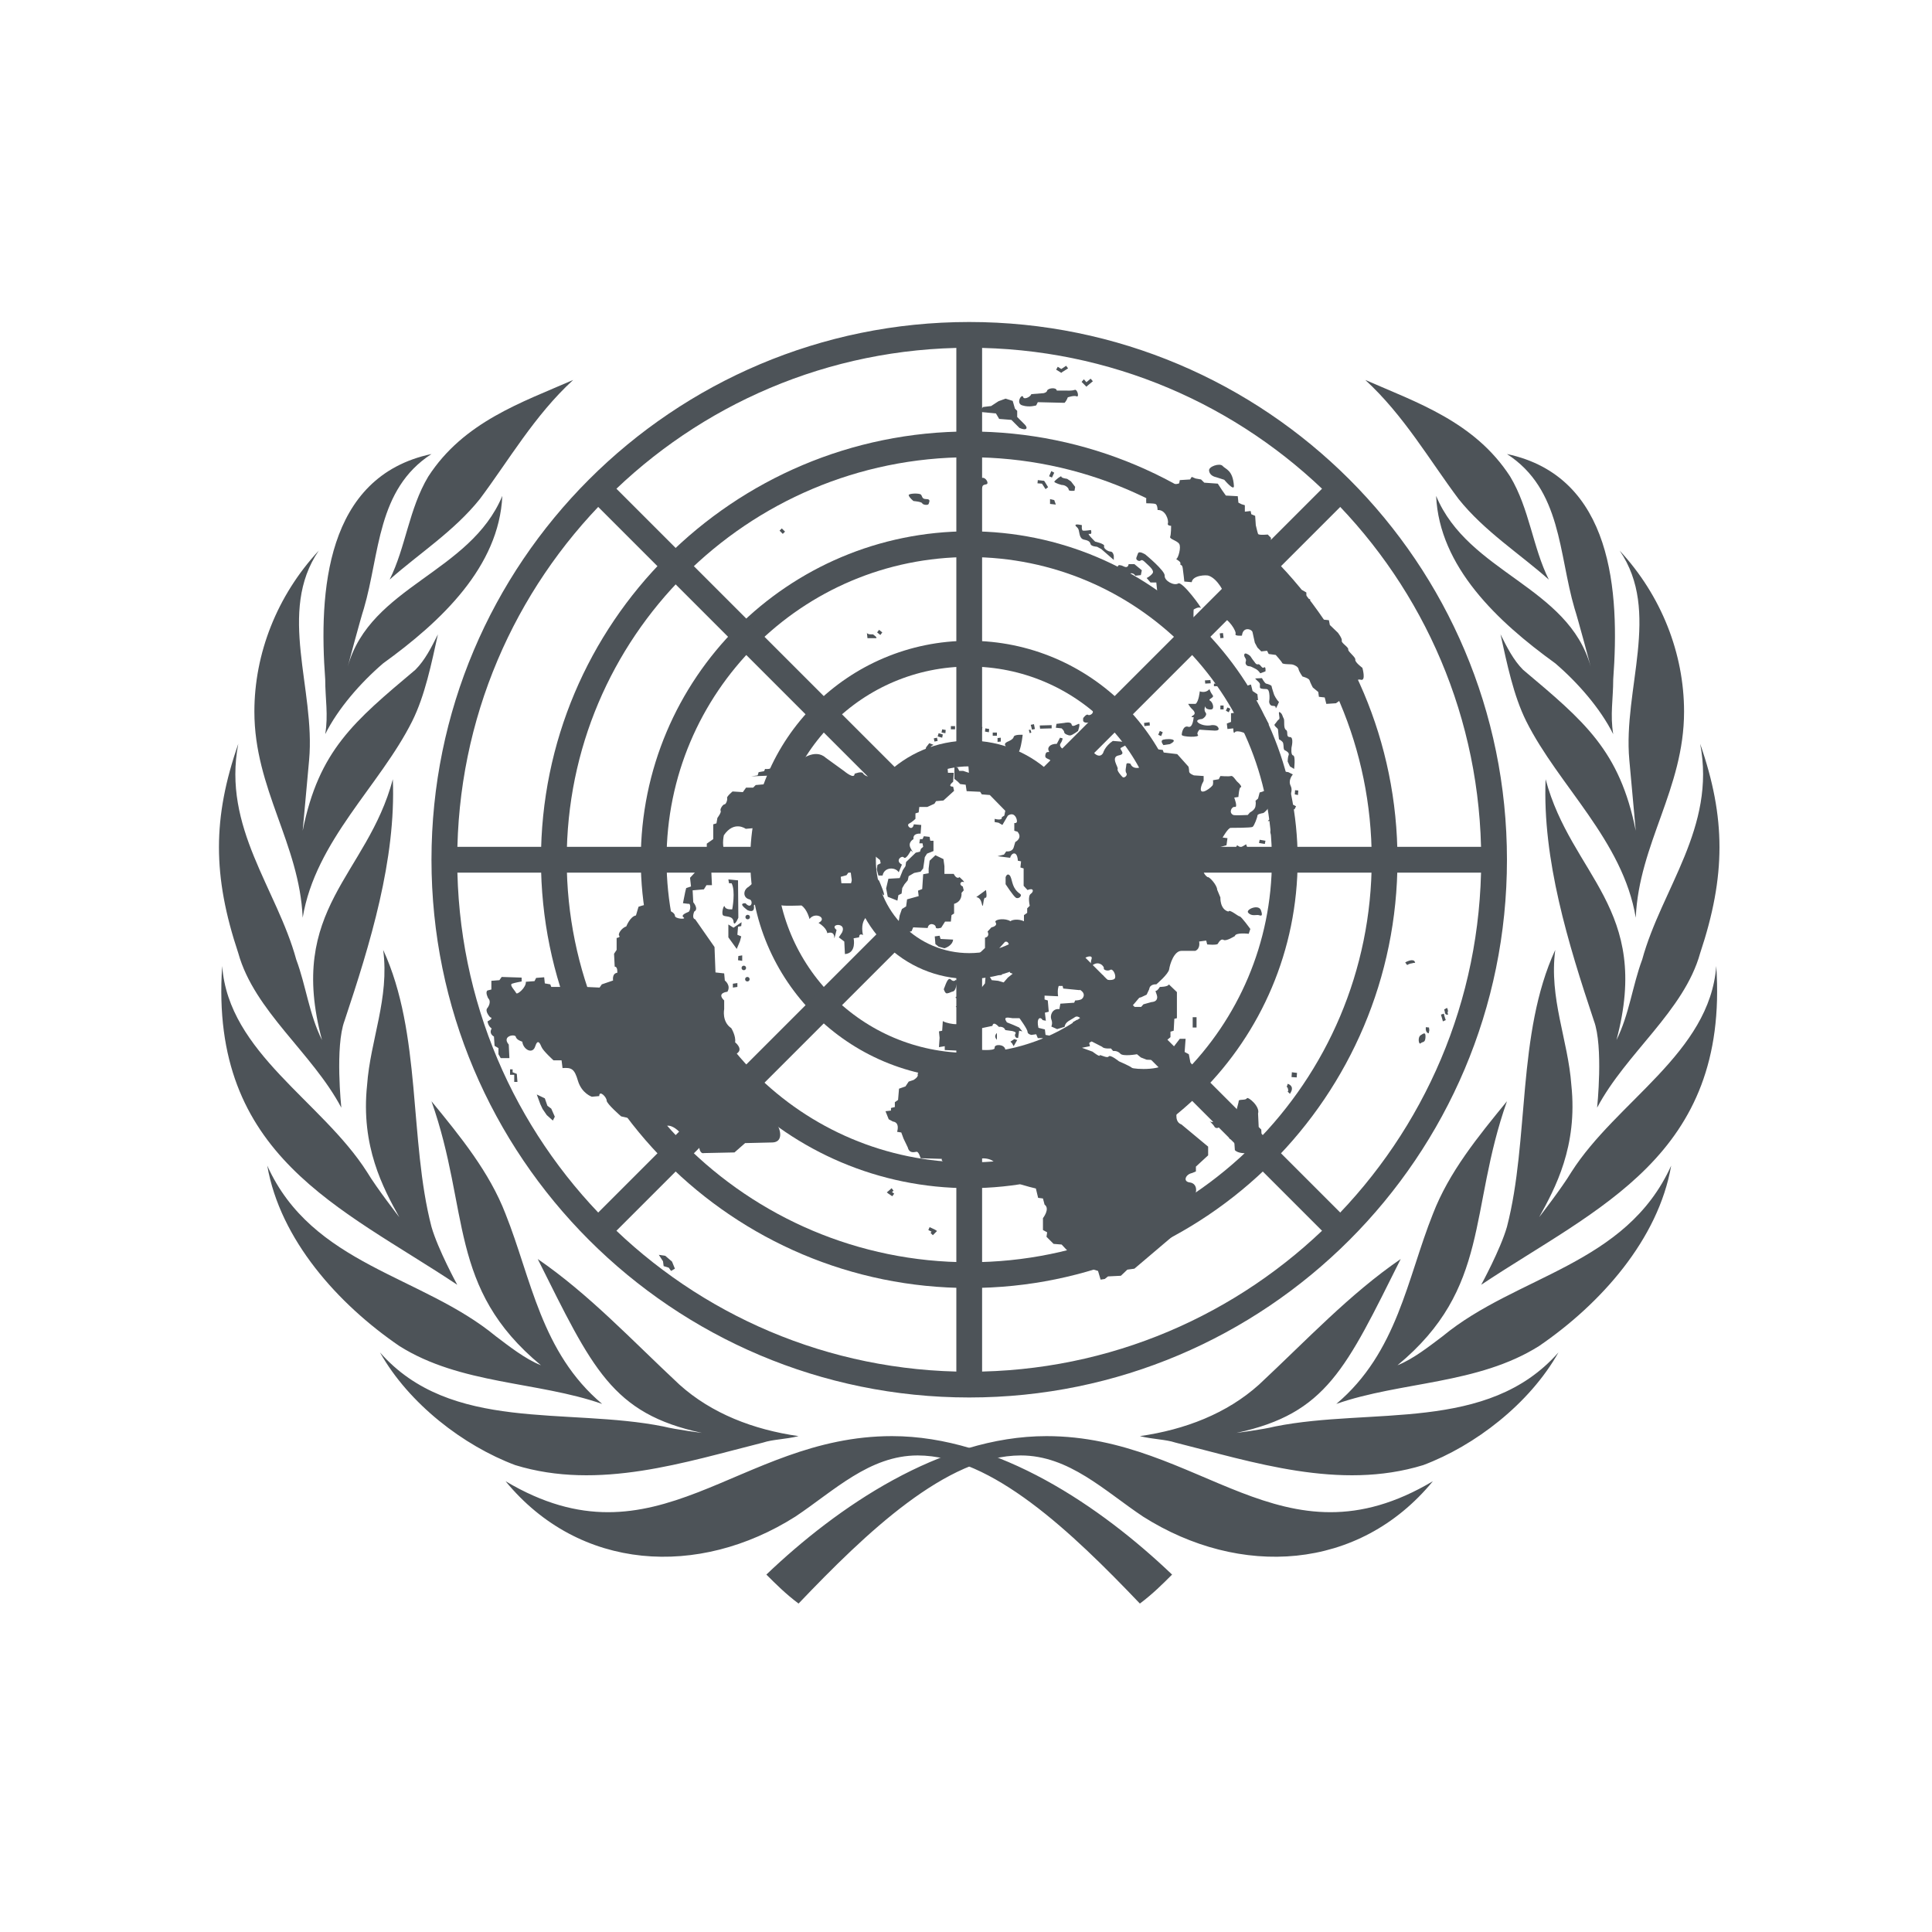
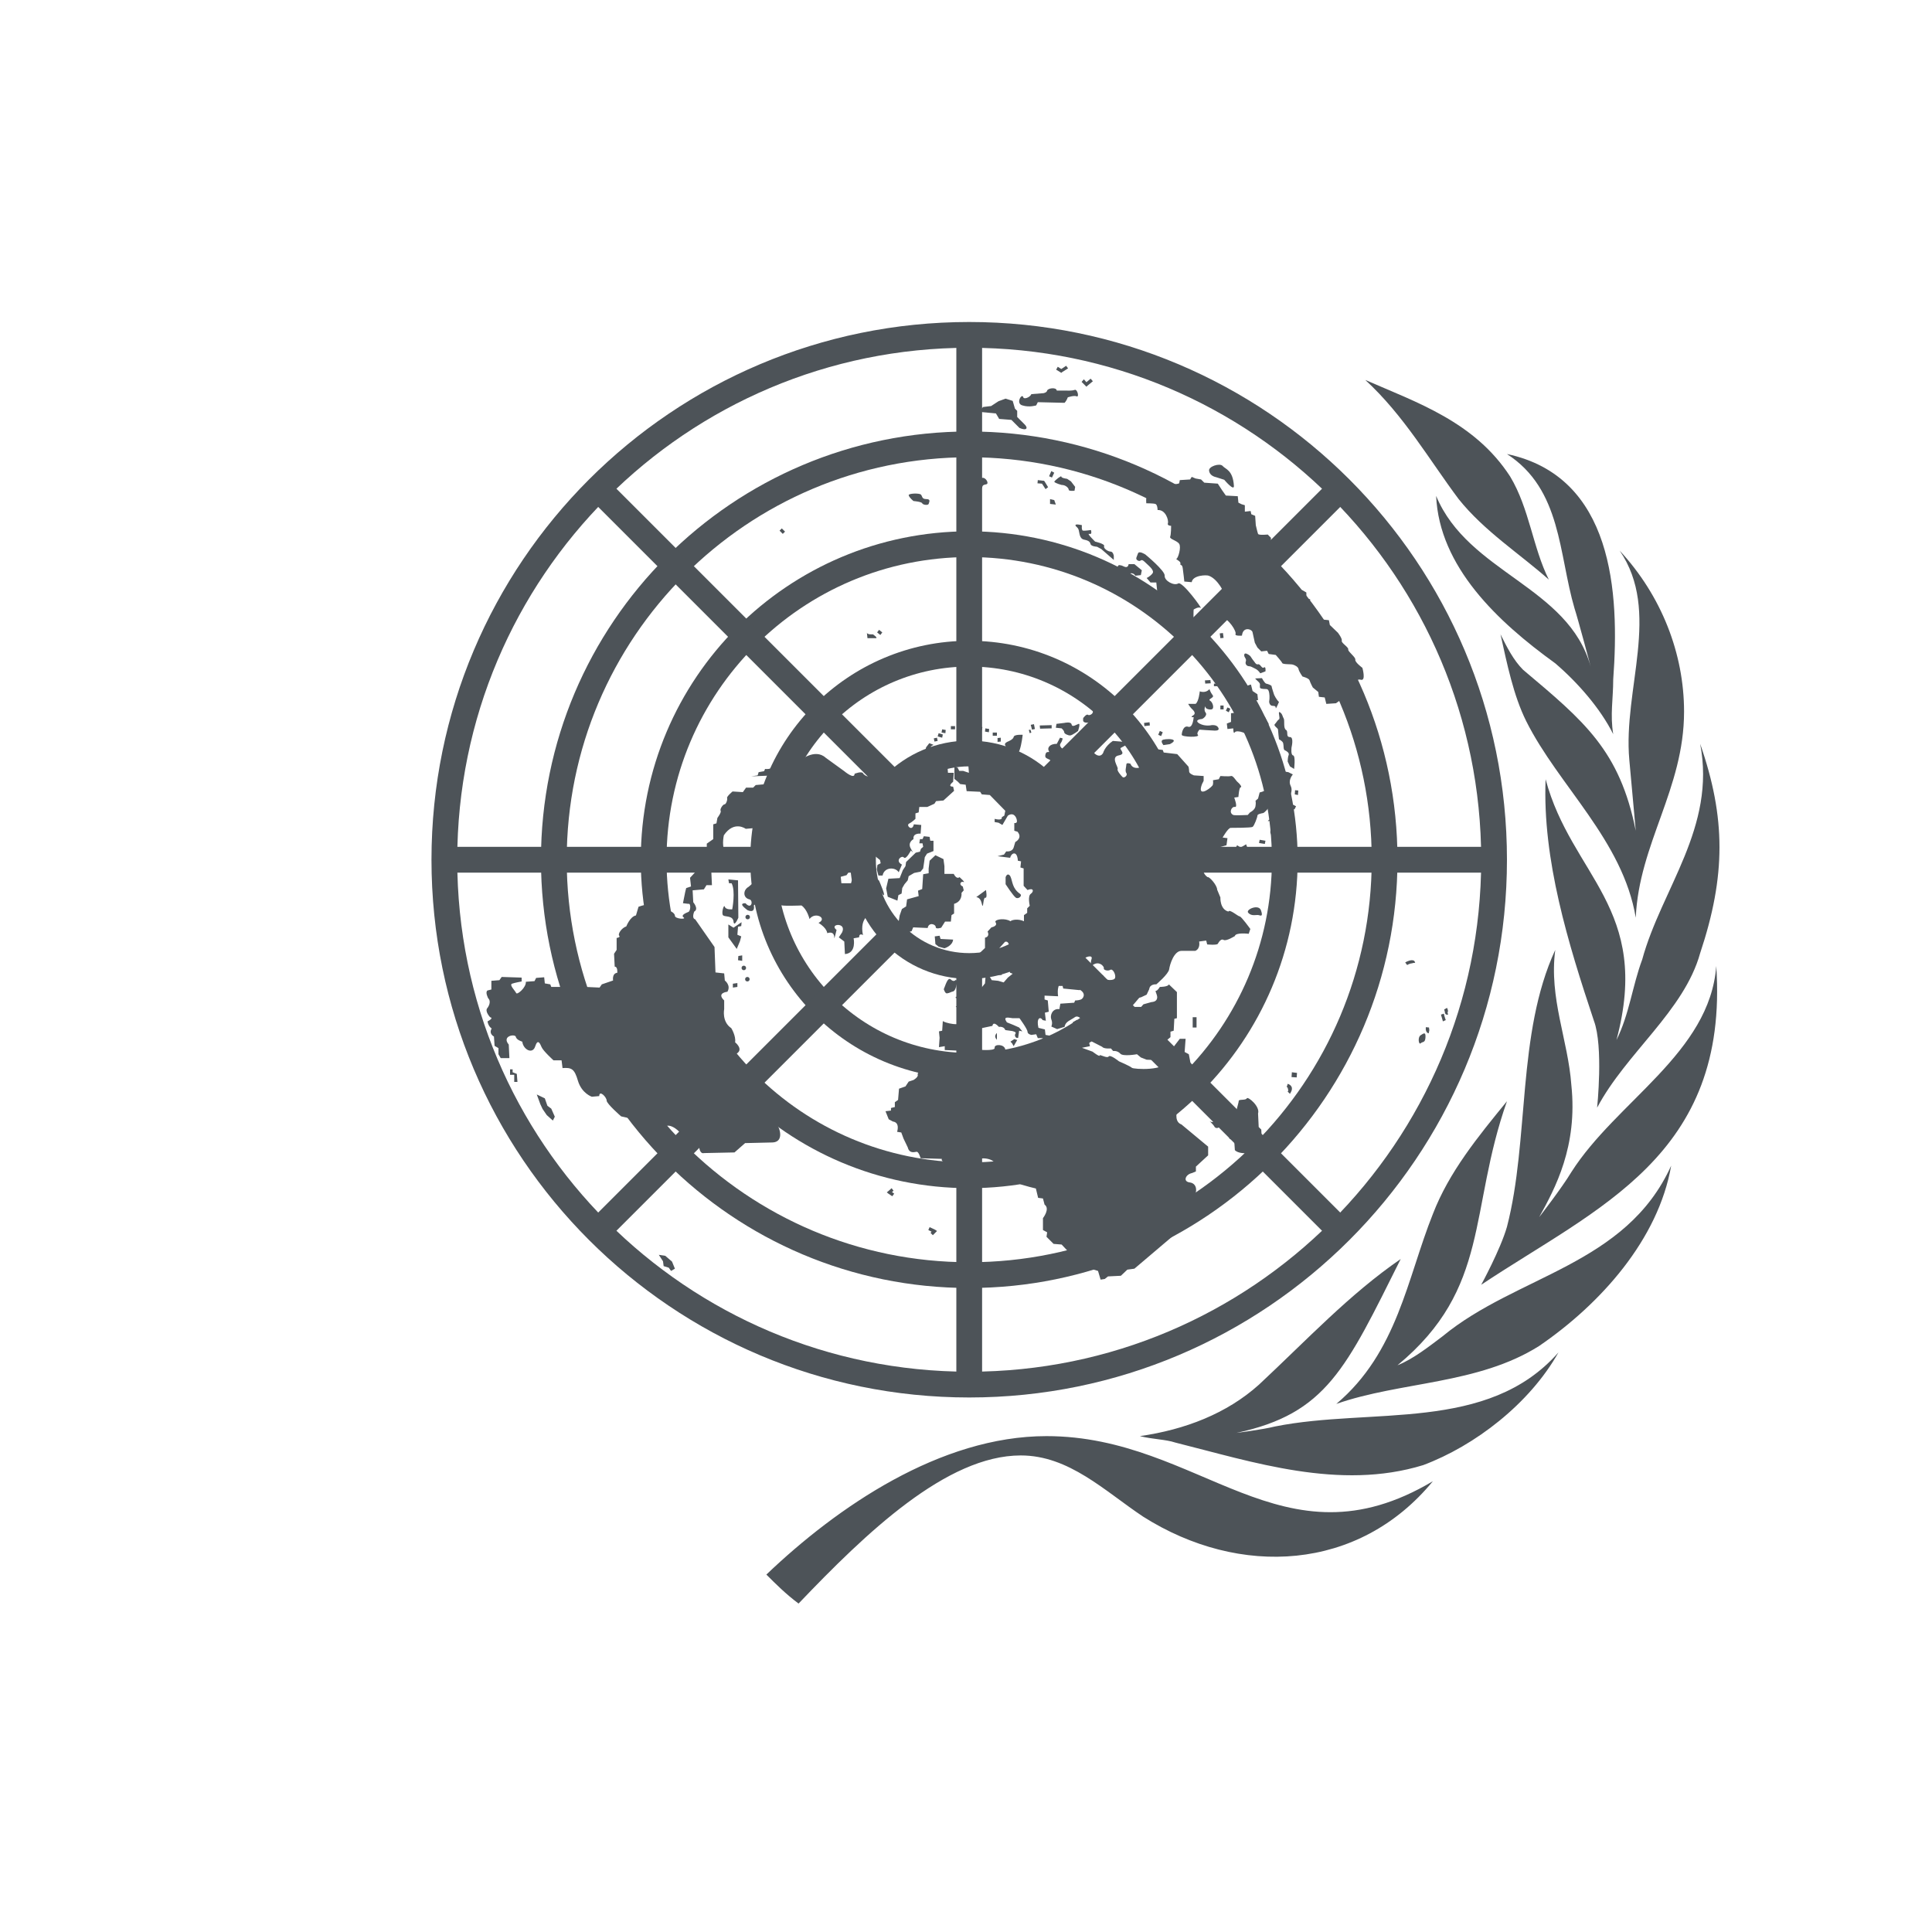
<svg xmlns="http://www.w3.org/2000/svg" width="300" height="300" viewBox="0 0 300 300" fill="none">
-   <path d="M93.5 218C84 210 82.5 198.5 78.5 188.5C76 182 71.5 176.5 67 171C73 188 69.5 200 84 212C81.5 211 79 209 77 207.5C65.5 198 48.5 196.5 41.5 181C43.5 192.5 52.5 202.5 62 209C71.5 215 83.5 214.5 93.5 218ZM118.5 224C120 223.5 122 223.5 124 223C117 222 110.5 219.5 105.5 215C98 208 91.5 201 83.5 195.5C92 212.5 95 219.5 109 222.5C109 222.5 105 222 103 221.5C88 218.5 70 222.5 59 210C63.5 218 72 224.5 80 227.5C93 231.5 106.5 227 118.5 224ZM138.5 223C114.5 223 102 244 78.5 230C90 244 108.5 245 123.5 235.5C129.5 231.5 135 226 142.5 226C154 226 166.5 238 177 249C179 247.5 180.5 246 182 244.5C171 234 155 223 138.5 223ZM71 199.5C71 199.5 68 194 67 190.5C63.5 177 65.5 160.5 59.5 147.5C60.5 155 57.5 161.5 57 168.5C56 178 59.5 184.5 62 189C62 189 58.5 184.5 57 182C50 171 35.5 163.5 34.5 150C32.5 179.5 53 187.5 71 199.5ZM64 112C66 108 67 103 68 98.5C67 100.5 66 102.5 64.5 104C55 112 49.5 116.5 47 129L48 118C49 107 43 95 49.5 85.5C43 92.5 39.5 101.5 39.5 110.5C39.5 122.5 46.5 131 47 142.5C49 130.5 59 122 64 112ZM60.5 90C65 86 70.5 82.5 74.5 77.5C79 71.5 83 64.5 89 59C81 62.5 72 65.5 66.5 74C63.5 79 63 85 60.5 90ZM50.5 114C52.5 110 56 106 59.5 103C68.5 96.5 77.5 88 78 77C73 89 57.5 91 54 103.5C54 103.5 56 96 56.5 94.5C59 86 58.5 76 67 70.5C50.5 74 49.5 92 50.5 105.5C50.5 108.5 51 111 50.5 114ZM53 172C53 172 52 162.5 53.5 158.5C57.5 146.5 61.5 133.5 61 121C57 136 44.5 141 50 161.5C48 157.5 47.5 153 46 149C43 138 34.5 128.5 37 115.5C33 127 33 136 37 148C39.5 157 48.5 163.5 53 172Z" fill="#4D5358" />
  <path d="M207.5 218C217 210 218.5 198.5 222.5 188.5C225 182 229.5 176.5 234 171C228 188 231.5 200 217 212C219.5 211 222 209 224 207.5C235.5 198 252.5 196.5 259.5 181C257.5 192.5 248.5 202.5 239 209C229.5 215 217.5 214.5 207.5 218ZM182.5 224C181 223.5 179 223.5 177 223C184 222 190.5 219.5 195.5 215C203 208 209.5 201 217.5 195.5C209 212.5 206 219.5 192 222.5C192 222.5 196 222 198 221.5C213 218.5 231 222.5 242 210C237.5 218 229 224.5 221 227.5C208 231.5 194.5 227 182.5 224ZM162.5 223C186.5 223 199 244 222.5 230C211 244 192.5 245 177.5 235.5C171.5 231.5 166 226 158.5 226C147 226 134.5 238 124 249C122 247.5 120.5 246 119 244.5C130 234 146 223 162.5 223ZM230 199.5C230 199.5 233 194 234 190.5C237.5 177 235.5 160.5 241.5 147.5C240.5 155 243.5 161.5 244 168.5C245 178 241.5 184.5 239 189C239 189 242.5 184.5 244 182C251 171 265.5 163.5 266.5 150C268.5 179.5 248 187.5 230 199.5ZM237 112C235 108 234 103 233 98.5C234 100.5 235 102.5 236.5 104C246 112 251.5 116.5 254 129L253 118C252 107 258 95 251.5 85.5C258 92.5 261.5 101.5 261.5 110.5C261.5 122.5 254.5 131 254 142.5C252 130.5 242 122 237 112ZM240.5 90C236 86 230.5 82.5 226.5 77.5C222 71.5 218 64.5 212 59C220 62.5 229 65.5 234.5 74C237.5 79 238 85 240.5 90ZM250.5 114C248.5 110 245 106 241.5 103C232.5 96.5 223.5 88 223 77C228 89 243.5 91 247 103.5C247 103.5 245 96 244.5 94.5C242 86 242.5 76 234 70.5C250.5 74 251.5 92 250.5 105.5C250.5 108.5 250 111 250.5 114ZM248 172C248 172 249 162.5 247.5 158.5C243.5 146.5 239.5 133.5 240 121C244 136 256.5 141 251 161.5C253 157.5 253.5 153 255 149C258 138 266.5 128.5 264 115.5C268 127 268 136 264 148C261.5 157 252.5 163.5 248 172Z" fill="#4D5358" />
  <path d="M150.5 215C195.511 215 232 178.511 232 133.5C232 88.489 195.511 52 150.5 52C105.489 52 69 88.489 69 133.5C69 178.511 105.489 215 150.5 215Z" stroke="#4D5358" stroke-width="4" />
  <path d="M150.5 198C186.122 198 215 169.122 215 133.5C215 97.878 186.122 69 150.5 69C114.878 69 86 97.878 86 133.5C86 169.122 114.878 198 150.5 198Z" stroke="#4D5358" stroke-width="4" />
  <path d="M150.5 182.5C177.562 182.5 199.5 160.562 199.5 133.5C199.5 106.438 177.562 84.5 150.5 84.5C123.438 84.5 101.5 106.438 101.5 133.5C101.5 160.562 123.438 182.5 150.5 182.5Z" stroke="#4D5358" stroke-width="4" />
  <path d="M150.5 165.5C168.173 165.5 182.5 151.173 182.5 133.5C182.5 115.827 168.173 101.5 150.5 101.5C132.827 101.5 118.5 115.827 118.5 133.5C118.5 151.173 132.827 165.5 150.5 165.5Z" stroke="#4D5358" stroke-width="4" />
  <path d="M150.5 150C159.613 150 167 142.613 167 133.5C167 124.387 159.613 117 150.5 117C141.387 117 134 124.387 134 133.5C134 142.613 141.387 150 150.5 150Z" stroke="#4D5358" stroke-width="4" />
  <path d="M150.5 52V117M150.5 150V215M93 76L139 122M162 145L208 191M69 133.5H134M167 133.5H232M93 191L139 145M162 122L208 76" stroke="#4D5358" stroke-width="4" />
  <path d="M146.55 153.6C146.75 153.2 147.15 151.6 147.65 152.1C148.15 152.6 148.45 152.1 148.45 152.1C148.45 152.1 148.7 152.35 148.55 152.85C148.45 153.35 148.3 153.85 148 153.95C147.7 154 147.45 154.2 147.05 154.25C146.75 154.3 146.55 153.6 146.55 153.6ZM150.65 152.95C150.75 152.85 150.9 153.35 151.15 153.25C151.4 153.2 151.5 153.7 151.25 153.7C151 153.7 151 154 151 154.15C151 154.3 151 154.6 150.8 154.8C150.6 155 150.45 154.85 150.2 154.75C149.95 154.6 149.85 154.6 149.5 154.6C149.2 154.6 149.45 155.1 149.45 155.1C149.45 155.1 148.15 155.05 148.4 154.85C148.65 154.65 148.9 154.6 148.7 154.45C148.5 154.3 148.7 154.2 148.7 153.95C148.7 153.7 149.3 153.8 149.15 153.65C148.95 153.45 149.15 152.75 149.45 153.15L149.65 152.7C149.45 152.5 149.6 152.45 149.2 152.3C148.85 152.15 149.15 151.4 149.15 151.4L149.2 150.9C149.3 150.25 150.55 150.2 150.65 150.75C150.7 151.3 150.65 151.7 150.65 151.7L151 151.85C151 151.85 150.95 152.25 150.65 152.25C150.35 152.25 150.65 152.45 150.45 152.65L150.65 152.95ZM196.7 122.55C196.35 122.9 195.6 123.05 195.6 123.05L195.35 124L194.95 124.35C194.95 124.35 195.05 124.6 194.95 125.2C194.85 125.8 194.1 126.15 194.1 126.15L193.75 126.55C193.75 126.55 191.75 126.65 191.5 126.55C190.75 126.2 191.25 125.2 191.75 125.3C192.25 125.4 191.65 123.85 191.65 123.85L192.3 123.75C192.3 123.75 192.4 122.25 192.65 122.25C192.9 122.25 192.55 121.75 192.25 121.5C191.9 121.25 191.5 120.4 191.15 120.5C190.8 120.6 189.5 120.5 189.5 120.5L189.25 121L188.35 121.15C188.35 121.15 188.45 121.8 188.25 122C187.75 122.6 185.85 123.85 186.65 121.75L186.9 121.25V120.5L185.4 120.4C185.4 120.4 184.65 120.15 184.65 119.8C184.65 119.45 184.55 119.05 184.55 119.05L182.8 117.1L180.7 116.85L180.55 116.45L179.3 116.3C177.8 115.55 176.45 116.2 176.7 117.5C176.95 118.75 177.35 119.25 176.55 119.25C175.7 119.25 175.55 118.6 175.55 118.6C175.55 118.6 174.9 118.35 174.9 118.7C174.9 119.05 174.65 119.7 174.9 120.05C175.15 120.4 174.55 120.9 174.3 120.65C174.05 120.4 173.4 119.65 173.55 119.4C173.7 119.15 172.4 117.55 173.7 117.3C175.05 117.05 173.6 116.3 174.1 116.1L174.75 115.75H175.4L175.8 115.4L174.7 115.25L174.05 115.15L172.8 115.05C171.55 115.9 171.3 116.9 171.3 116.9C170.65 118.15 169.05 116.4 169.65 115.7C170.25 115 167.8 115.6 167.4 115.95C167 116.3 165.75 116.1 165.75 116.1C165.5 116.85 164.35 116 164.65 115.5C165 115 165 114.65 165 114.65L164.6 114.55L164.1 115.5C162.95 115.5 162.6 116.15 162.85 116.6C163.1 117 162.5 116.5 162.35 117.1C162.2 117.7 162.45 117.7 162.95 117.95C163.45 118.2 162.7 118.2 163.05 118.6C163.4 119 164.4 118.6 163.8 119.2C163.2 119.8 162.05 119.55 162.05 119.55C161.95 120.3 160.4 120.15 160.2 119.9C160.05 119.65 158.8 118.15 158.8 118.15L157.2 118.05C157.05 116.85 157.95 117.45 158.3 116.55C158.65 115.6 158.8 114.1 158.8 114.1C158.8 114.1 157.45 114 157.4 114.45C157.3 114.85 156.5 115.15 156.5 115.15C156.5 115.15 155.85 115.4 156.1 115.75C156.35 116.1 155.6 116.25 155.6 116.25C155.6 116.25 155.75 116.8 155.5 117C154.85 117.7 153.15 117.1 152.9 116.85L151.9 116.45L150.9 115.8L149.75 116.3L149.4 116.65H148.15L148.05 117.65L150.3 117.9L150.45 120L149.55 119.7H148.95L148.7 119.2L148.2 119.1V120.95L148.7 121.35L149.1 121.75L149.95 121.85L150.1 122.85L152.2 122.95L152.45 123.35L153.7 123.45L156.1 125.9L155.95 126.65L155.55 126.9C155.7 127.5 154.45 127.15 154.45 127.15V127.65L155.05 127.75L155.65 128.1L156.5 126.65C157.4 126.05 157.85 126.9 157.9 127.4C158 127.9 157.5 127.8 157.5 127.8V129L158 129.15C158.85 130.15 157.65 130.75 157.65 130.75L157.4 131.6C157.15 132.35 156.25 132.2 156.25 132.2L155.9 132.7L154.9 132.95L156.85 133.2C157.05 132.5 157.55 132.35 157.8 132.7C158.05 133.05 158.05 133.65 158.05 133.65L158.55 133.75L158.45 134.7L158.95 134.85V137.55L159.55 138.2C160.55 137.8 160.55 138.45 160.05 138.8C159.55 139.15 159.9 140.65 159.9 140.65L159.5 141.05V141.75L159 142.1V143.05C158.15 142.65 157.15 142.8 156.9 143.05C156.15 142.55 154.55 142.7 154.55 143.15C155.05 143.8 153.95 144 153.95 144L153.35 144.65C153.75 145.5 152.95 145.6 152.95 145.6V147.2L151.95 148.15L152.05 150.35C152.05 150.95 153.3 151 153.55 150.7C153.8 150.35 154.8 151.4 154.8 151.4H155.55L155.7 149.9L155.2 149.65V147.2L156.05 146.25C157.05 145.9 156.7 148.45 156.7 148.7C156.8 149.65 157.2 149.55 157.6 149.35C158.45 149 157.75 150.3 157.1 150.2C156.45 150.1 156.85 151.05 156.85 151.05L157.25 151.2L156.5 151.8L155.85 152.55L155 152.3L154 152.2L153.65 151.6L153.05 151.5L152.95 152.7L152.55 153.2L151.55 154.2C152.9 154.2 151.4 155.15 151.05 155.15C151.8 155.4 150.95 156.15 149.05 155.55V156.15L148.4 156.25L149 156.9L149.65 157L149.4 158.45C149.4 159.55 146.65 158.8 146.4 158.55L146.3 160.05L145.8 160.15L145.9 161.15L145.8 162.6L146.7 162.45V163.05L148.95 163.15L152.2 159.7L154.1 159.3C154.25 158.45 155.1 159.45 155.1 159.45C155.95 159.35 156.1 159.95 156.1 159.95L157.2 160.1C158.1 160.35 157.55 160.45 157.6 160.8C157.7 161.3 158.1 161.15 158.1 161.15L158.25 160.05L158.75 160.15L158.25 159.55L157.35 159.15L156.35 158.75C155.7 157.8 156.5 158 157.2 158.1H158.3C158.3 158.1 159.55 159.8 159.55 160.2C159.55 160.6 160.15 160.7 160.15 160.7L160.9 160.6L161.15 161.2H161.9L162.15 161.7H163.65L163.75 160.95L162.35 160.7L162.25 159.85L161.25 159.6C160.9 158.15 161.5 157.75 161.9 158.4L162.4 158.5L162.25 157.25L162.85 157.1L162.7 155.35L162.2 155.2V154.6L164.3 154.7C164.15 153.6 164.4 153.1 164.4 153.1H165L165.1 153.5L167.65 153.75L169.45 151.7C169.35 151.55 169.65 151.45 169.45 151.25C169.2 151 168.85 151.25 168.45 151C168.05 150.75 168.45 149.3 168.35 149C168.25 148.65 169.75 148.15 169.5 148.9C169.25 149.65 169.5 150 169.5 150C170.6 149 171.5 150.1 171.4 150.35C171.3 150.6 172 150.85 172.4 150.6C172.8 150.35 173.3 151.35 173.15 151.85C173 152.35 171.5 152.25 171.4 151.75C171.3 151.25 171.05 151.4 170.9 151.65C170.75 151.9 170 152.05 169.55 151.8C169.45 151.75 169.45 151.7 169.4 151.65L167.6 153.7H167.7C168.7 154.3 168.2 155.05 167.85 155.2C167.5 155.35 166.95 155.35 166.95 155.35L166.8 155.7L164.65 155.85L164.5 156.7C163.4 156.55 163 157.7 163.25 158.3C163.5 158.9 163.25 159.4 163.25 159.4L164.15 159.8L165.3 159.45C165.45 158.6 166.2 158.45 166.9 157.95C167.55 157.45 168.65 158.9 168.3 159.55C167.95 160.2 167.95 160.5 167.95 160.5L168.05 161.25L167.2 161.6L166.55 161.95L166.45 162.35H164.2L163.8 162.75L162.7 162.85L162.35 163.35L161.6 163.45C161.6 163.45 160.35 164.05 160.85 164.7C161.35 165.4 158.75 165.3 158.2 164.35C158.05 165.2 157.1 164.45 157.1 164.45L156.2 164.2L156.1 162.95C155.95 162.1 154.35 162.1 154.45 162.7C154.55 163.3 151.45 162.95 151.45 162.95L150.45 163.45L149.55 164L149.45 164.4L147.95 164.55L147.3 164.9L147.05 164.4H146.4L145.75 165.35C144 165.45 142.35 166.45 142.5 166.85C142.65 167.25 141.85 167.7 141.85 167.7L141.1 167.95L140.6 168.7L139.6 169.05L139.45 170.8L138.95 171.15V171.9L138.35 172.05V172.45L137.5 172.55L138 173.8L138.65 174.15C139.8 174.3 139.3 175.75 139.3 175.75L139.95 175.85L140.3 176.8L140.95 178.15C141.2 179.15 141.95 178.9 142.3 178.85C142.65 178.75 142.95 179.85 142.95 179.85L146.25 179.95C146.25 179.95 146.1 180.3 146.65 180.45C147.25 180.6 151.05 180.8 151.2 180.55C151.05 179.8 153.3 179.6 154.2 180.3C155.1 180.95 156.35 180.55 156.35 180.55L157.6 182.05L158.45 183.9L159.85 184.3L160.85 184.55L161.2 186L161.95 186.1L162.2 187.05C163.1 187.7 161.95 189.15 161.95 189.15V191L162.6 191.35L162.5 192.05L163.6 193.15L164.85 193.25L168 196.6L170.5 197.35L170.9 198.7L171.55 198.6L172.05 198.2L174.05 198.1L175.05 197.15L176.15 197L185.4 189.15L184.55 188.65V186.8C186.05 185.7 186.15 183.75 184.7 183.6C183.65 183.45 184.1 182.35 185.1 182.15L185.7 181.9V181.15L187.6 179.4V178.05L183.45 174.6C181.6 173.95 183.45 169.9 184.7 169.95C185.95 170.05 184.6 163.7 184.6 163.7L183.95 163.35L184.1 161.3H183.2L181.7 163.25L181.3 164.6C181.15 166.35 176 166.05 175.75 165.8C175.5 165.55 173.75 164.8 173.75 164.8C173.75 164.8 172.4 163.7 172.15 164.05C171.9 164.4 170.75 163.65 170.75 163.9C170.75 164.15 169.65 163.3 169.65 163.3L168 162.7L169.25 162.45L169 161.45L171.15 162.55C171.4 162.9 172.5 162.8 172.5 162.8L172.85 163.2C172.85 163.2 173.5 163.1 173.95 163.6C174.35 164.1 176.55 163.7 176.55 163.7L177.15 164.2L178.05 164.55L180.65 164.65L180.75 163.05L181.25 162.55L181.15 161.55L181.75 161.05V160.2L182.25 160.05L182.35 158.2L182.75 158.1V154.05L181.5 152.85C181.4 153.25 180.1 153.25 180.1 153.25C180.1 153.25 179.75 153.85 179.5 153.85C179.25 153.85 179.85 154.6 179.65 155.1C179.5 155.6 178.8 155.6 178.8 155.6L177.55 155.95L177.2 156.35H175.85L175.7 155.25L177.2 154.85L178.05 154.45L178.45 153.6C178.55 152.75 179.55 152.85 179.55 152.85C179.55 152.85 181.45 151.25 181.55 150.5C181.65 149.75 182.3 147.65 183.45 147.65H185.6C186.45 147.3 186.2 146.2 186.2 146.2L187.3 146.05L187.45 146.65C187.45 146.65 188.95 146.8 189.1 146.55C189.25 146.3 189.6 145.7 190 145.95C190.4 146.2 191.75 145.35 191.75 145.35C191.85 144.75 193.9 145 193.9 145L194.15 144.25C194.15 144.25 192.75 142.3 192.5 142.3C192.25 142.3 190.9 141.1 190.75 141.55C189.4 141.2 189.5 139.35 189.5 139.35L189 138.15C189 137.45 187.75 136.05 187.5 136.2C186.25 135.25 187.15 134.2 187.5 134.1C187.85 134 188.65 132.85 188.65 132.85L189.05 131.65L190.45 131.25L190.6 130.15L189.85 130.05C189.85 130.05 190.7 128.55 191.1 128.55C191.5 128.55 194.25 128.55 194.5 128.4C194.75 128.25 195.25 126.9 195.25 126.65C195.25 126.4 195.9 126.3 196.15 126.25C196.4 126.15 197 125.5 197.15 125.15C197.6 124.3 197.05 122.2 196.7 122.55ZM219.75 149.5C219.7 149.35 219.65 149.2 219.5 149.15C219.15 149 218.5 149.25 218.2 149.45L218.5 149.85C218.8 149.65 219.25 149.55 219.3 149.6V149.55L219.75 149.5ZM221.9 159.55L221.4 159.5C221.35 159.9 221.45 160.4 221.85 160.45L221.95 159.95C221.95 159.95 221.9 159.75 221.9 159.55ZM223.75 157.55C223.9 158.05 224.05 158.55 224.05 158.6L224.5 158.4C224.5 158.4 224.3 157.9 224.2 157.4L223.75 157.55ZM224.85 157.15V157.05C224.85 156.9 224.8 156.7 224.7 156.5L224.25 156.75C224.3 156.85 224.3 157 224.35 157.1C224.35 157.25 224.4 157.4 224.5 157.5C224.6 157.55 224.7 157.6 224.85 157.55L224.75 157.05C224.75 157.1 224.8 157.1 224.85 157.15ZM220.6 160.75C220.95 160.55 221.4 160.1 221.35 161.05C221.3 162 220.9 161.7 220.6 162C220.3 162.3 220.1 161.05 220.6 160.75ZM200.55 167.25L200.6 166.5L201.4 166.6L201.35 167.3L200.55 167.25ZM200.6 168.9C200.5 168.45 200 168.3 199.95 168.3L199.8 168.8C199.85 168.8 199.9 168.85 199.95 168.9L200.05 169.35C200 169.4 199.95 169.45 199.95 169.5L200.3 169.85C200.55 169.45 200.65 169.2 200.6 168.9ZM138.45 184.5L137.95 184.95L137.7 185.15L137.95 185.35L138.55 185.75L138.85 185.35L138.5 185.1L138.75 184.9L138.45 184.5ZM144.35 190.55L144.15 191L144.65 191.25L144.5 191.45L144.85 191.8L145.5 191.15L145.2 190.95L144.35 190.55ZM121.4 82.05L121.9 82.55L121.55 82.9L121.05 82.4L121.4 82.05ZM136.5 97.8L137 98.2L136.7 98.6L136.2 98.2L136.5 97.8ZM134.6 98.15L134.7 99.1H135.95C136.45 99.1 135.55 98.5 135.55 98.5C135.55 98.5 134.55 98.6 134.6 98.15ZM162 74.65L161.15 74.55L161.1 75.05L161.8 75.1L162.35 75.95L162.75 75.65L162.2 74.75L162.1 74.65H162ZM164.25 56.95L164 57.4L164.65 57.8L164.8 57.9L164.9 57.8L165.85 57.2L165.55 56.8L164.8 57.3L164.25 56.95ZM168.7 59.35L168.3 58.9L167.95 59.3L168.7 60.05L168.85 59.9L169.7 59.2L169.35 58.8L168.7 59.35ZM141.1 76.9C141.05 76.6 142.75 76.55 143 76.8C143.25 77.05 143.1 77.5 143.85 77.5C144.6 77.5 144.25 78 144.2 78.25C144.1 78.5 143.3 78.4 143.2 78.15C143.1 77.9 141.85 77.8 141.85 77.8C141.85 77.8 141.2 77.3 141.1 76.9ZM150.65 75.95C151.95 76.35 152.4 76.05 152.5 75.7C152.6 75.35 152.65 75.3 153.15 75.2C153.65 75.1 153.05 74.1 152.55 74.2C152.05 74.3 151.55 74.05 151.45 73.6C151.35 73.2 150.55 72.1 150.45 72.95C150.35 73.8 149.85 73.8 149.95 74.4C150.1 74.95 150.35 75.85 150.65 75.95ZM158.9 61.7C158.7 60.95 157.65 62.65 158.75 62.95C159.85 63.3 160.9 62.95 160.9 62.95L161.15 62.45L165.3 62.55C165.65 62.2 165.8 61.7 165.8 61.7C165.8 61.7 166.8 61.35 167.2 61.55C167.6 61.7 167.3 60.35 166.85 60.55C166.45 60.7 165.6 60.65 165.6 60.65H164.1C164 60.05 162.7 60.3 162.6 60.65C162.55 60.95 162.05 61.05 162.05 61.05L160.15 61.2C159.95 61.7 159 62.05 158.9 61.7ZM159.05 65.85L157.95 64.75V63.8L157.6 63.45L157.25 62.25L156.15 61.9L155.05 62.3L153.9 63.05L152.65 63.2L152 63.95L154.65 64.2L155.15 65.05L157.05 65.2L158.3 66.45C159.45 66.95 159.7 66.45 159.05 65.85ZM162.9 73.95L163.25 73.15L163.7 73.4L163.35 74.15L162.9 73.95ZM187.75 73.1C187.6 72.45 189.4 71.85 189.85 72.35C190.25 72.85 191.45 72.95 191.6 75.45C191.65 76.35 190.1 74.5 190.1 74.5L188.85 74.1C188.15 73.95 187.8 73.55 187.75 73.1ZM179 75.3C178.75 76.05 178.65 77.05 178.25 77.05C177.85 77.05 178 78.15 178 78.15C178 78.15 179.1 78.15 179.4 78.25C179.75 78.35 179.75 79.2 179.75 79.2C181 79.1 181.5 80.8 181.35 81.25C181.2 81.65 181.85 81.65 181.85 81.65C181.85 81.65 181.85 83 181.7 83.35C181.55 83.7 182.8 83.95 183.1 84.45C183.45 84.95 182.95 86.65 182.7 86.75C182.45 86.85 183.35 87.1 183.3 87.5C183.2 87.9 183.55 87.5 183.65 88.2C183.75 88.85 183.9 90.3 183.9 90.3L185.05 90.4C185.2 89.3 187.35 89.25 187.7 89.4C189.1 89.9 190.2 92.1 190.2 92.6C190.2 93.1 189.3 93.2 189.3 93.2L189.45 95.65C190.85 96.05 192.05 98.1 191.85 98.45C191.7 98.8 192.85 98.7 192.85 98.7C193 97.2 194.45 97.7 194.5 98.2C194.6 98.7 194.85 99.8 194.85 99.8L195.25 100.55L195.85 101.15L196.75 101.05L197 101.55L198.1 101.7C198.1 101.7 199 102.7 199.1 102.95C199.2 103.2 200.45 103.1 200.75 103.2C201.1 103.3 201.6 103.55 201.65 103.95C201.75 104.35 202.25 105.05 202.25 105.05C202.25 105.05 203.25 105.3 203.35 105.65C203.45 106 203.85 106.75 203.85 106.75L204.7 107.45L204.8 108.2L205.7 108.3L205.95 109.3L207.45 109.2L208.3 108.6C209.4 108 210.15 107.25 210.2 106.9C210.3 106.55 210.45 105.3 211.3 105.55C212.15 105.8 211.55 103.7 211.55 103.7C211.55 103.7 210.4 102.85 210.45 102.45C210.55 102.05 209.3 101.2 209.35 100.85C209.45 100.5 208.25 99.85 208.35 99.5C208.45 99.15 207.75 98.25 207.75 98.25L206.5 97.05L206.35 96.3L205.35 96.2L203.35 93.75L203.45 93.05L202.85 92.95V92L202.25 91.65L201.35 91.55L199.5 89.55L199.35 88.6H198.45L198.6 86.85C199.2 86.1 198.85 84.65 198.85 84.65C198.85 84.65 197.7 85.25 197.1 85C196.5 84.75 197.35 84.15 197.35 84.15V83.5L196.85 83C196.85 83 195.45 83.15 195.35 82.9C195.25 82.65 195 81.55 195 81.55L194.9 80.1L194.3 79.85L194.2 79.35L193.3 79.45V78.45L192.8 78.3L192.3 78.05L192.2 77.05L190.35 76.95L189.75 76.1L189.1 75.1L187 74.95L186.5 74.45L185.65 74.3L185.05 74.05L184.8 74.45L183.2 74.55L183.1 75.05C182.4 75.4 179.1 75.05 179 75.3ZM163.7 74.8C163.85 75.05 164.85 75.3 164.85 75.3C165.5 75.3 165.95 75.8 165.95 76.05C165.95 76.3 166.85 76.2 166.85 76.2L166.95 75.6L166.3 74.75L165.7 74.35C165.7 74.35 164.8 74.25 164.8 74C164.8 73.8 163.85 74.55 163.7 74.8ZM163.7 77.65L163.05 77.5V78.25L163.95 78.35L163.7 77.65ZM172.95 86.95V86.3C172.95 86.3 172.85 85.65 172.45 85.65C172.05 85.65 171.3 85.15 171.45 84.8C171.6 84.45 170.05 84.1 170.05 84.1C170.05 84.1 168.65 82.75 169.15 82.9C169.65 83.05 169.4 82.3 169.4 82.3C169.4 82.3 168.4 82.45 168.15 82.4C167.9 82.3 168 81.55 168 81.55C168 81.55 167 81.3 167 81.55C167 81.8 167.35 81.8 167.5 82.3C167.65 82.8 167.6 83.65 168.35 83.8C169.1 83.95 169.25 84.15 169.35 84.5C169.45 84.85 170.35 84.9 170.35 84.9L171 85.25L172.95 86.95ZM173.6 89.2C173.5 88.85 173.35 87.7 173.85 87.75C174.35 87.85 174 87.75 174.6 88C175.2 88.25 175.25 87.6 175.25 87.6H176.15L177.3 88.55L177.15 89.3L176.3 89.4C175.9 88.75 175.05 89 175.2 89.55C175.35 90.15 174.8 91.25 174.45 91.3C174.1 91.4 173.05 91.4 173.1 90.9C173.25 90.4 173.6 89.2 173.6 89.2ZM187.3 100.7L187.9 98.85C187.05 98.7 187.25 97.75 187.25 97.75C187.15 97 186 96.15 185.6 96.4C185.2 96.65 185.35 94.65 185.35 94.65C185.35 94.65 186.1 94.15 186.45 94.4C186.8 94.65 183.6 90.2 182.95 90.6C182.3 91 180.8 90.2 180.85 89.4C180.95 88.65 177.85 86.1 177.85 86.1C177.85 86.1 176.85 85.45 176.7 85.95C176.55 86.45 176.2 86.8 176.7 87.05C177.2 87.3 177.1 86.65 177.7 87.2C178.3 87.8 179.35 88.55 178.95 89.05C178.55 89.55 178.05 89.75 178.05 89.75L178.65 90.45H179.55L179.7 91.9C179.7 91.9 180.7 92.4 180.95 93C181.2 93.6 181.2 93.95 180.95 94.25C180.7 94.6 180.2 95.2 180.3 95.75C180.4 96.35 181.05 96.6 181.05 96.6L181.7 96.7L182.2 96.95V98.05C182.85 97.9 183.95 98.8 183.85 99.4C183.75 100 184 99.65 184.85 100.25C185.7 100.85 185.45 100.95 186 101.35C186.55 101.7 187.05 101.45 187.3 100.7ZM168.2 111.5C168.2 111.75 168.05 112.1 168.55 112.2C169.05 112.3 169.95 111.85 170.05 112.35C170.15 112.85 170.15 113.2 170.8 113.45C171.45 113.7 171.9 113.8 172.4 113.8C172.9 113.8 174 113.65 174 113.65C174 113.65 175.2 113.85 175.4 114.05C176.3 115 176.9 115.25 177.15 114.8C177.4 114.4 177.05 113.45 177 113.1C176.9 112.75 175.75 111.15 175.35 111.5C174.95 111.85 174.85 111.5 174.1 111.75C173.35 112 171.75 111.85 171.7 111.5C171.6 111.15 170.45 111 170.45 110.65C170.45 110.3 169.6 109.9 169.7 110.4C169.8 110.9 169.1 111.15 168.95 111C168.7 110.8 168.2 111.5 168.2 111.5ZM164.05 112.4L163.95 113L164.85 113.1C164.85 113.1 165.25 113.45 165.25 113.7C165.25 113.95 165.85 114.2 166.15 114.2C166.5 114.2 167.4 113.5 167.4 113.5C167.4 113.5 167.8 112.3 167.5 112.4C167.15 112.5 166.5 113 166.4 112.5C166.3 112 165.3 112.25 165.3 112.25L164.05 112.4ZM159.75 113.35L160 113.3L160.15 113.75L159.9 113.85L159.75 113.35ZM160.05 112.55L160.55 112.45L160.7 113.2L160.25 113.3L160.05 112.55ZM161.45 112.65L161.5 113.15L163.3 113.1V112.6L161.45 112.65ZM177.65 112.25L178.5 112.15L178.55 112.65L177.7 112.75L177.65 112.25ZM179.85 114.1L180.1 113.5L180.55 113.7L180.3 114.3L179.85 114.1ZM187.1 105.65L187.95 105.6L188 106.1L187.15 106.15L187.1 105.65ZM188.5 106.15H189V106.55H188.5V106.15ZM190 99.05L189.5 99.1L189.4 98.35L189.9 98.3L190 99.05ZM189.5 109.55H190V110.15H189.5V109.55ZM190.6 109.85L191.05 110.05L190.8 110.6L190.35 110.35L190.6 109.85ZM188.15 103.2C188.65 103.2 188 105.15 189.3 104.95C190.65 104.8 189.4 105.55 190.4 105.6C191.4 105.7 191.15 104.85 191.5 104.25C191.85 103.65 191.65 103.3 191.1 103.15C190.5 103 190.5 103 190.35 102.3C190.2 101.65 189.5 101.45 189.5 101.45L189.25 100.45L188.15 101.1L187.05 102.55C187.05 103.75 187.65 103.2 188.15 103.2ZM191.4 107.8C192.05 107.45 193.5 107.45 193.4 106.95C193.3 106.45 194.25 106.3 194.25 106.3L194.5 107.3L195.25 107.8L195.35 108.75C195.35 108.75 195.6 108.6 194.7 108.85C193.8 109.1 194.35 109.5 194.35 109.5L192.35 109.6L192.1 108.75L191.4 107.8ZM180.65 114.85C181.05 114.75 182.05 114.7 182.25 114.95C182.4 115.2 181.65 115.55 181.65 115.55L180.65 115.7C180.35 115.3 180.25 114.95 180.65 114.85ZM186 114.1C186.45 114.55 183.5 114.45 183.5 114.1C183.5 113.75 183.75 112.6 184.5 112.85C185.25 113.1 185.35 111.35 185.35 111.35C185.35 111.35 184.7 111.45 185.25 111.1C185.85 110.75 185.25 110.25 185 110C184.75 109.75 184.5 109.3 184.5 109.3H185.65C186.15 108.95 186.3 107.35 186.3 107.35C187.3 107.7 187.8 107 187.8 107C187.8 107 187.95 107.5 188.3 107.95C188.65 108.35 187.45 108.55 187.9 108.8C188.3 109.05 188.5 109.8 188.3 110.05C188.15 110.3 187.2 110.15 187.2 109.8C187.2 109.45 186.85 110.2 187.2 110.65C187.55 111.05 186.8 111.65 186.6 111.65C186.45 111.65 185.35 111.8 186.25 112.35C187.15 112.85 188.15 112.6 188.15 112.6C188.15 112.6 188.9 112.5 189.15 112.95C189.4 113.35 189.05 113.45 188.65 113.45C188.25 113.45 186.25 113.3 186.25 113.3C186.25 113.3 185.75 113.85 186 114.1ZM195.7 104.55C195.45 104.2 195.2 103.95 194.85 103.8C194.5 103.65 194.25 103.45 193.95 103.45C193.6 103.45 193.3 103.1 193.45 102.7C193.6 102.3 193.2 102.1 193.2 101.75C193.2 101.4 193.45 101.4 193.85 101.65C194.25 101.9 194.2 102 194.5 102.4C194.85 102.8 195 103.25 195.35 103.15C195.7 103.05 195.95 103.9 196.25 103.65C196.6 103.4 196.5 104.25 196.5 104.25L195.7 104.55ZM194.9 105.35C195.15 105.7 195.65 105.95 195.65 106.3C195.65 106.65 195.5 106.9 196 106.95C196.5 107.05 196.85 106.85 197 107.3C197.15 107.7 197.15 108.4 197.1 108.75C197 109.1 197.2 109.6 197.6 109.6C198 109.6 198.1 109.7 198.1 109.95C198.1 110.2 198.6 109 198.6 109C198.2 108.65 197.85 107.9 197.85 107.9C197.85 107.9 197.45 106.7 197.45 106.55C197.45 106.4 196.85 106.2 196.6 106.15C196.35 106.05 195.95 105.3 195.95 105.3L194.9 105.35ZM200.3 119L199.95 118.25C199.95 118.25 199.95 117.6 200.1 117.25C200.25 116.9 199.75 116.6 199.5 116.5C199.25 116.4 199.35 115.75 199.25 115.4C199.15 115.05 198.6 114.8 198.6 114.8C198.6 114.8 198.45 113.55 198.45 113.3C198.45 113.05 197.7 112.7 197.95 112.45C198.2 112.2 198.35 111.85 198.6 111.7C198.85 111.55 198.35 110.35 198.75 110.6C199.15 110.85 199.15 111.3 199.35 111.6C199.5 111.95 199.25 113.1 199.7 113.35C200.1 113.6 199.6 114.45 200.3 114.45C200.95 114.45 200.55 116.05 200.55 116.05C200.55 116.05 200.4 117.25 200.8 117.3C201.2 117.4 200.95 119.4 200.95 119.4L200.3 119ZM200.55 125.45L200.8 124.95L201.25 125.2L201 125.7L200.55 125.45ZM201.1 122.7L201.6 122.75L201.55 123.45L201.05 123.35L201.1 122.7ZM200.05 119.9L199.4 119.8L197.9 120.05L197.05 121.65C197.05 121.65 197.45 121.9 197.8 122.5C198.15 123.1 198.3 126.55 197.3 127.15C196.3 127.75 197.4 127.4 197.4 127.4L197.25 129.25C197.5 130.1 197.9 129.65 198.15 129.25C198.4 128.85 198.65 128.75 199 128.3C199.35 127.9 199.85 127.1 199.9 126.55C200 125.95 200.4 125.05 200.15 124.8C199.9 124.55 200.4 123.35 200.4 123.35C200.4 123.35 200.75 122.65 200.4 122C200.05 121.3 200.5 120.55 200.75 120.25L200.05 119.9ZM196.4 111.3H195.15C195.15 111.3 195.55 111.45 194.4 110.35C193.25 109.25 192.5 110.6 192.5 110.6L191.15 110.75V112.1L190.5 112.35L190.6 113.2L191.5 113.1C191.5 113.1 191.5 114.1 191.75 113.7C192 113.3 194.1 113.8 193.9 114.8C193.85 115.2 196 116.3 195.75 117.65C196.85 117.8 196.6 118.9 196.6 118.9L198 119.05L198.4 118.2L198.8 118.3V117.8L197.9 117.55L197.75 114.85L197.15 114.45L197.3 113.75L196.65 113.5L197 112.4L196.4 111.3ZM193.3 132L193.8 131.8L193.6 131.4L193.5 131.1L193.25 131.25L192.65 131.6L192.1 131.25L191.85 131.7L192.5 132.1L192.65 132.2L192.75 132.1L193.25 131.85L193.3 132ZM195.5 130.9L196.4 131.05L196.5 130.55L195.6 130.4L195.5 130.9ZM193.8 141.7C193.45 141.2 195.45 140.35 195.8 141.35C196.15 142.35 195.8 142.2 195.45 142.1C195.15 142 194.3 142.35 193.8 141.7ZM185.2 157.95H185.8V159.55H185.2V157.95ZM189.05 173.4C188.9 174.05 188.3 174.4 187.95 174.15C187.6 173.9 188.35 174.55 188.55 174.9C188.7 175.25 189.2 175.25 189.4 174.9C189.55 174.55 189.5 173.8 189.65 173.45C189.8 173.15 189.15 173.05 189.05 173.4ZM190.9 176.8L191.65 177.15L191.75 178.6C192.75 179.6 196 178.75 196 178.5C196 178.25 195.85 175.4 195.85 175.4L195.45 175L195.35 172.9C195.7 171.8 193.75 170.2 193.6 170.55C193.45 170.9 192.35 170.65 192.35 170.95C192.35 171.3 191.7 172.95 192 173.55C192.35 174.15 191.75 174.15 191.65 174.75C191.55 175.25 190.7 176.25 190.9 176.8ZM167.5 158.75L167.25 158.35L166.55 158.75L166.85 159.2L167.5 158.75ZM154.8 160.4C154.4 160.8 154.5 161.15 154.8 161.45V160.4ZM157.4 162.45L157.95 161.5L157.5 161.35L156.9 161.75L157.15 162L157.4 162.45ZM156.9 136.1C157.25 136.85 157.15 137.95 158.4 138.8C158.8 139.1 158.15 139.65 157.75 139.4C157.35 139.15 156.15 137.3 156.15 137.3V136.2C156.4 135.55 156.75 135.8 156.9 136.1ZM152.5 140.5C152.7 141.25 152.65 139.3 153 139.4C153.35 139.5 153.1 138.2 153.1 138.2L151.6 139.3C152.3 139.4 152.4 140.15 152.5 140.5ZM148 145.9C147.9 146.9 146.65 147.25 146.65 147.25L145.75 147L145.25 146.6L145.15 145.4L145.9 145.3L146.05 145.8L148 145.9ZM146.65 135.7V134.5L146.5 133.4L145.25 132.8L144.35 133.65L144.2 134.85V135.6L143.35 135.75L143.2 138.05L142.55 138.3L142.65 139.15L140.85 139.65L140.7 140.75L140.05 141.15L139.7 142.15L139.3 144.6C139.3 144.6 140.05 146.05 140.45 145.35C140.85 144.7 141.55 144.6 141.55 144.6L141.8 144L144.05 144.1C144.2 143.15 145.3 143.5 145.3 143.95C145.3 144.35 146.15 144.05 146.15 144.05L146.75 143.1H147.65L147.75 142.1L148.15 141.85V140.35C149.5 139.95 149.3 138.65 149.3 138.65L149.65 138.25L149.5 137.65C148.85 137.4 149.15 136.8 149.6 136.95C150 137.1 149 136.2 149 136.2C148.5 136.6 148.1 135.7 148.1 135.7H146.65ZM142.85 132.25L142.2 132.4L140.7 133.85L140.6 134.5L140.2 135.1L139.7 136.35L137.95 136.45L137.6 137.95L137.85 139.25L139.35 139.85L139.5 139L140 138.75L140.1 137.9L140.45 137.3L140.95 136.7L141.1 136.05L141.95 135.55L142.95 135.35L143.35 134.85L143.5 133.85L143.6 133.1L143.95 132.55L144.95 132.15V130.55H144.45L144.35 129.95L143.45 129.85L143.25 130.3H142.85L142.75 130.95H143.25L143.35 131.5L143 131.8L142.85 132.25ZM116.45 142.4C116.45 142.6 116.3 142.75 116.1 142.75C115.9 142.75 115.75 142.6 115.75 142.4C115.75 142.2 115.9 142.05 116.1 142.05C116.3 142.05 116.45 142.2 116.45 142.4ZM116.4 152.05C116.4 152.25 116.25 152.4 116.05 152.4C115.85 152.4 115.7 152.25 115.7 152.05C115.7 151.85 115.85 151.7 116.05 151.7C116.25 151.7 116.4 151.85 116.4 152.05ZM115.5 150.65C115.7 150.65 115.85 150.5 115.85 150.3C115.85 150.1 115.7 149.95 115.5 149.95C115.3 149.95 115.15 150.1 115.15 150.3C115.15 150.5 115.3 150.65 115.5 150.65ZM114.5 152.65L113.8 152.75V153.35L114.5 153.25V152.65ZM115.25 148.35L114.65 148.45L114.6 149.1L115.25 149.2V148.35ZM115.1 143.8L115.15 143.2L113.9 144.05L113.1 143.55V145.55L114.4 147.35L114.9 146.15L115.1 145.4L114.5 145.15L114.6 143.9L115.1 143.8ZM114.6 136.7L113.1 136.55L113.2 137.15H113.6C114.25 138.35 113.7 141.2 113.7 141.2C113.7 141.2 112.7 141.3 112.55 140.8C112.4 140.3 111.95 141.9 112.3 142.15C112.65 142.4 113.8 142.15 113.9 143.1C114 144.05 114.65 142.5 114.65 142.5L114.6 136.7ZM148.1 120H147.2L147.05 118.15L147.55 117.8V116.85H144.65L144.55 115.9L144.95 115.65L144.3 115.4L143.8 116.05L143.65 116.8L142.8 116.95V117.35H142.2V118.45L139.85 120.4L135.2 120.25C134.85 121 134.05 120.15 134.05 120.15C133.9 119.65 132.7 120.15 132.7 120.15C132.7 121.1 131.1 119.75 131.1 119.75L128.2 117.65C126.55 116.15 124.05 118.05 123.95 118.5C124.05 119.7 122.05 118.75 122.05 118.75C122.05 118.75 120.4 118.25 120.15 118.9C119.9 119.55 118.8 119.4 118.8 119.4L118.65 119.75L117.8 119.9L117.65 120.4L116.65 120.55L119.15 120.45C119.8 120.35 118.9 121.9 118.5 121.8L117.35 121.9L116.95 122.3H115.85L115.35 123L113.75 122.9C113.75 122.9 112.85 123.65 112.9 123.9C113 124.15 112.75 124.9 112.5 124.9C112.25 124.9 111.75 125.65 111.9 125.9C112.05 126.15 111.4 127 111.4 127L111.25 127.85L110.75 128V130.3L109.75 131V132L108.25 133.6L108.4 134.95L107.15 136.3L107.3 137.65L106.55 137.9L106.4 138.5L106.05 140.25L106.9 140.35C107.3 140.2 107.25 141.45 106.9 141.6C106.55 141.75 105.65 142.1 106.15 142.45C106.65 142.8 104.8 142.7 104.8 142.2C104.8 141.7 103.8 141.25 103.55 141.45C103.3 141.6 102.9 140.7 102.9 140.7C102 139.75 99.15 140.8 99.15 140.8L98.75 142.15C97.85 142.3 97.25 143.85 97.25 143.85C96.5 144.1 95.9 145.05 96.15 145.3C96.4 145.55 95.75 145.65 95.75 145.65V147.5L95.35 148.1L95.45 150.1C95.95 150.1 95.85 151.05 95.85 151.05C95 151.15 95.2 152.25 95.2 152.25L93.45 152.85L93.1 153.35L90.95 153.25L90.35 153.85L89.75 153.25H85.6L85.45 152.85L84.6 152.7L84.5 151.75L83.25 151.85L83 152.35L81.65 152.45C81.75 153.3 80.3 154.55 80.15 154.2C80 153.85 79.05 152.95 79.5 152.75C79.9 152.6 81 152.4 81 152.4V151.8L77.9 151.7L77.55 152.2L76.3 152.3V153.65L75.7 153.8C75.3 154.05 75.8 155 75.8 155C76.4 155.6 75.7 156.5 75.7 156.5C75.2 157 76.1 157.95 76.1 157.95C76.75 158.1 75.7 158.6 75.7 158.6C75.85 159.45 76.35 159.7 76.35 159.7C75.85 160.55 76.7 160.95 76.7 160.95L76.8 162.4L77.4 162.75V163.7L77.75 164.3H79.1L79 162.2C77.85 160.85 80 160.5 80.1 161C80.2 161.5 81.1 161.75 81.1 161.75C81.25 163 82.7 163.75 83.1 162.5C83.5 161.25 83.85 162 84.1 162.6C84.35 163.2 85.95 164.65 85.95 164.65H87.2L87.35 165.85C88.75 165.75 89.2 165.95 89.75 167.85C90.35 169.8 91.9 170.3 91.9 170.3L93.05 170.2C93.05 169.2 94.2 170.35 94.2 170.9C94.2 171.4 96.45 173.35 96.45 173.35L98.7 173.85L100.8 175.55L102.4 175.4H103.05C103.45 173.95 105.45 175.5 105.65 176C105.8 176.5 107.15 177.35 107.3 176.95C107.45 176.55 108.4 176.8 108.55 178.05C108.7 179.3 109.3 179.05 109.3 179.05L114.05 178.95L115.7 177.5L119.95 177.4C122.1 177.3 120.8 174.35 120.35 174.35C119.6 173.75 120.6 171.3 120.6 171.3L114.55 165.65C113.15 165.65 114.4 163.6 114.4 163.6C115.5 162.9 114.15 161.85 114.15 161.85C114.3 160.85 113.55 159.65 113.55 159.65C112.05 158.65 112.45 156.7 112.45 156.7V155.35C111.2 154.15 112.95 154 112.95 154C113.55 153 112.55 152.25 112.55 152.25L112.45 151.15L111.1 151L110.95 147.05L107.95 142.75C107.35 142.6 107.8 141.55 107.8 141.55C108.55 141.15 107.65 140.1 107.65 140.1L107.55 138.25L109.3 138.1L109.7 137.45H110.55L110.45 135.25C110.85 134.15 111.85 134.75 111.85 134.75L113 134.85L113.65 133.6L113.8 132.6L112.9 132.5C111.9 131.9 112.4 129.7 112.4 129.7C114 127.35 115.8 128.7 115.8 128.7L116.95 128.6C118.7 129.8 117.1 131.95 117.1 131.95C116.75 132.45 116.95 134.05 116.95 134.05L117.35 136.75L116.25 137.7C115.35 138.2 115.35 139.4 116.35 139.65C117 139.75 116.75 141.35 115.75 140.25C114.25 140.25 116.6 141.6 115.9 141.25C117.4 142 117.05 140.6 117.05 140.6L119.05 139C119.8 138.4 121.15 140.25 121.15 140.5C121.15 140.75 124.45 140.6 124.45 140.6C125.35 141.2 125.7 142.7 125.7 142.7C126.6 141.5 128.55 142.6 127.1 143.3C128.45 144.15 128.45 144.9 128.45 144.9C129.55 144.55 129.55 145.4 129.55 145.65C129.55 145.9 129.9 144.4 129.9 144.4C128.65 143.45 131.55 143.15 130.75 144.8L130.25 145.55L131.1 146.2L131.2 148.15C133.05 148 132.55 145.7 132.55 145.7L133.4 145.55C133.4 144.8 134 145.2 134 145.2C133.4 142.35 135.35 141.85 135.35 141.85C136.45 141.6 136.5 139.3 136.5 139.3C135.75 138.95 136.15 137.8 137 138.8C137.85 139.8 136.5 136.75 136.5 136.75L135.85 136.15L134.95 136.05L134.85 135.1H133.35L133.1 136.3L132.55 136.55L132.4 136.2L132.15 137.15H130.65L130.55 136.15L131.45 135.9L131.8 135.4L132.05 134.05H133.15L134.55 133.65C134.65 132.2 135.4 132.55 135.4 132.55L136.65 133.55L136.75 134.05L136.25 134.3L136.15 135L136.4 135.95H137.05C137.3 134.6 139.05 134.6 139.55 135.45L140.05 134.25C138.9 133.65 140.05 132.75 140.35 133.15C140.7 133.55 141.45 132.05 141.45 132.05C141.45 132.05 142.05 132.8 141.45 131.8C140.85 130.8 141.85 130.3 141.85 130.3C141.7 129.3 142.95 129.45 142.95 129.45L143.05 128.1L141.9 128C141.65 129.2 140.65 128.15 141.15 127.9C141.65 127.65 142.15 127.15 142.15 127.15V126.3L142.65 126.15L142.75 125.3H144L145.1 124.8L145.35 124.4L146.5 124.3L148.15 122.8L148 122.15C147 122.15 148 121.4 148 121.4L148.1 120ZM102.95 195.85L102.3 194.85L103.3 195L104.35 195.9L104.8 197L104.2 197.35L103.85 196.85L103.05 196.6L102.95 195.85ZM84.6 170.55L85 171.7L85.6 172.15L86.15 173.4L85.85 174L84.9 173.15L84.25 172.2L83.9 171.45L83.35 169.95L84.6 170.55ZM79.6 166.05H79.2V166.9H79.85V168H80.35L80.25 166.75L79.6 166.5V166.05ZM145 114.65L145.5 114.55L145.6 115.05L145.1 115.15L145 114.65ZM145.6 114.35L145.75 113.85L146.4 114.05L146.3 114.55L145.6 114.35ZM146.8 113.85L146.85 113.35L146.3 113.25L146.2 113.75L146.8 113.85ZM147.65 112.75H148.3V113.25H147.65V112.75ZM151.9 113.35L151.95 112.85L152.55 112.9L152.45 113.4L151.9 113.35ZM153.55 113.7L153.6 113.2L153 113.1L152.95 113.6L153.55 113.7ZM154.15 113.75H154.8V114.25H154.15V113.75ZM154.9 114.6V115.2L155.4 115.15V114.55L154.9 114.6Z" fill="#4D5358" />
</svg>